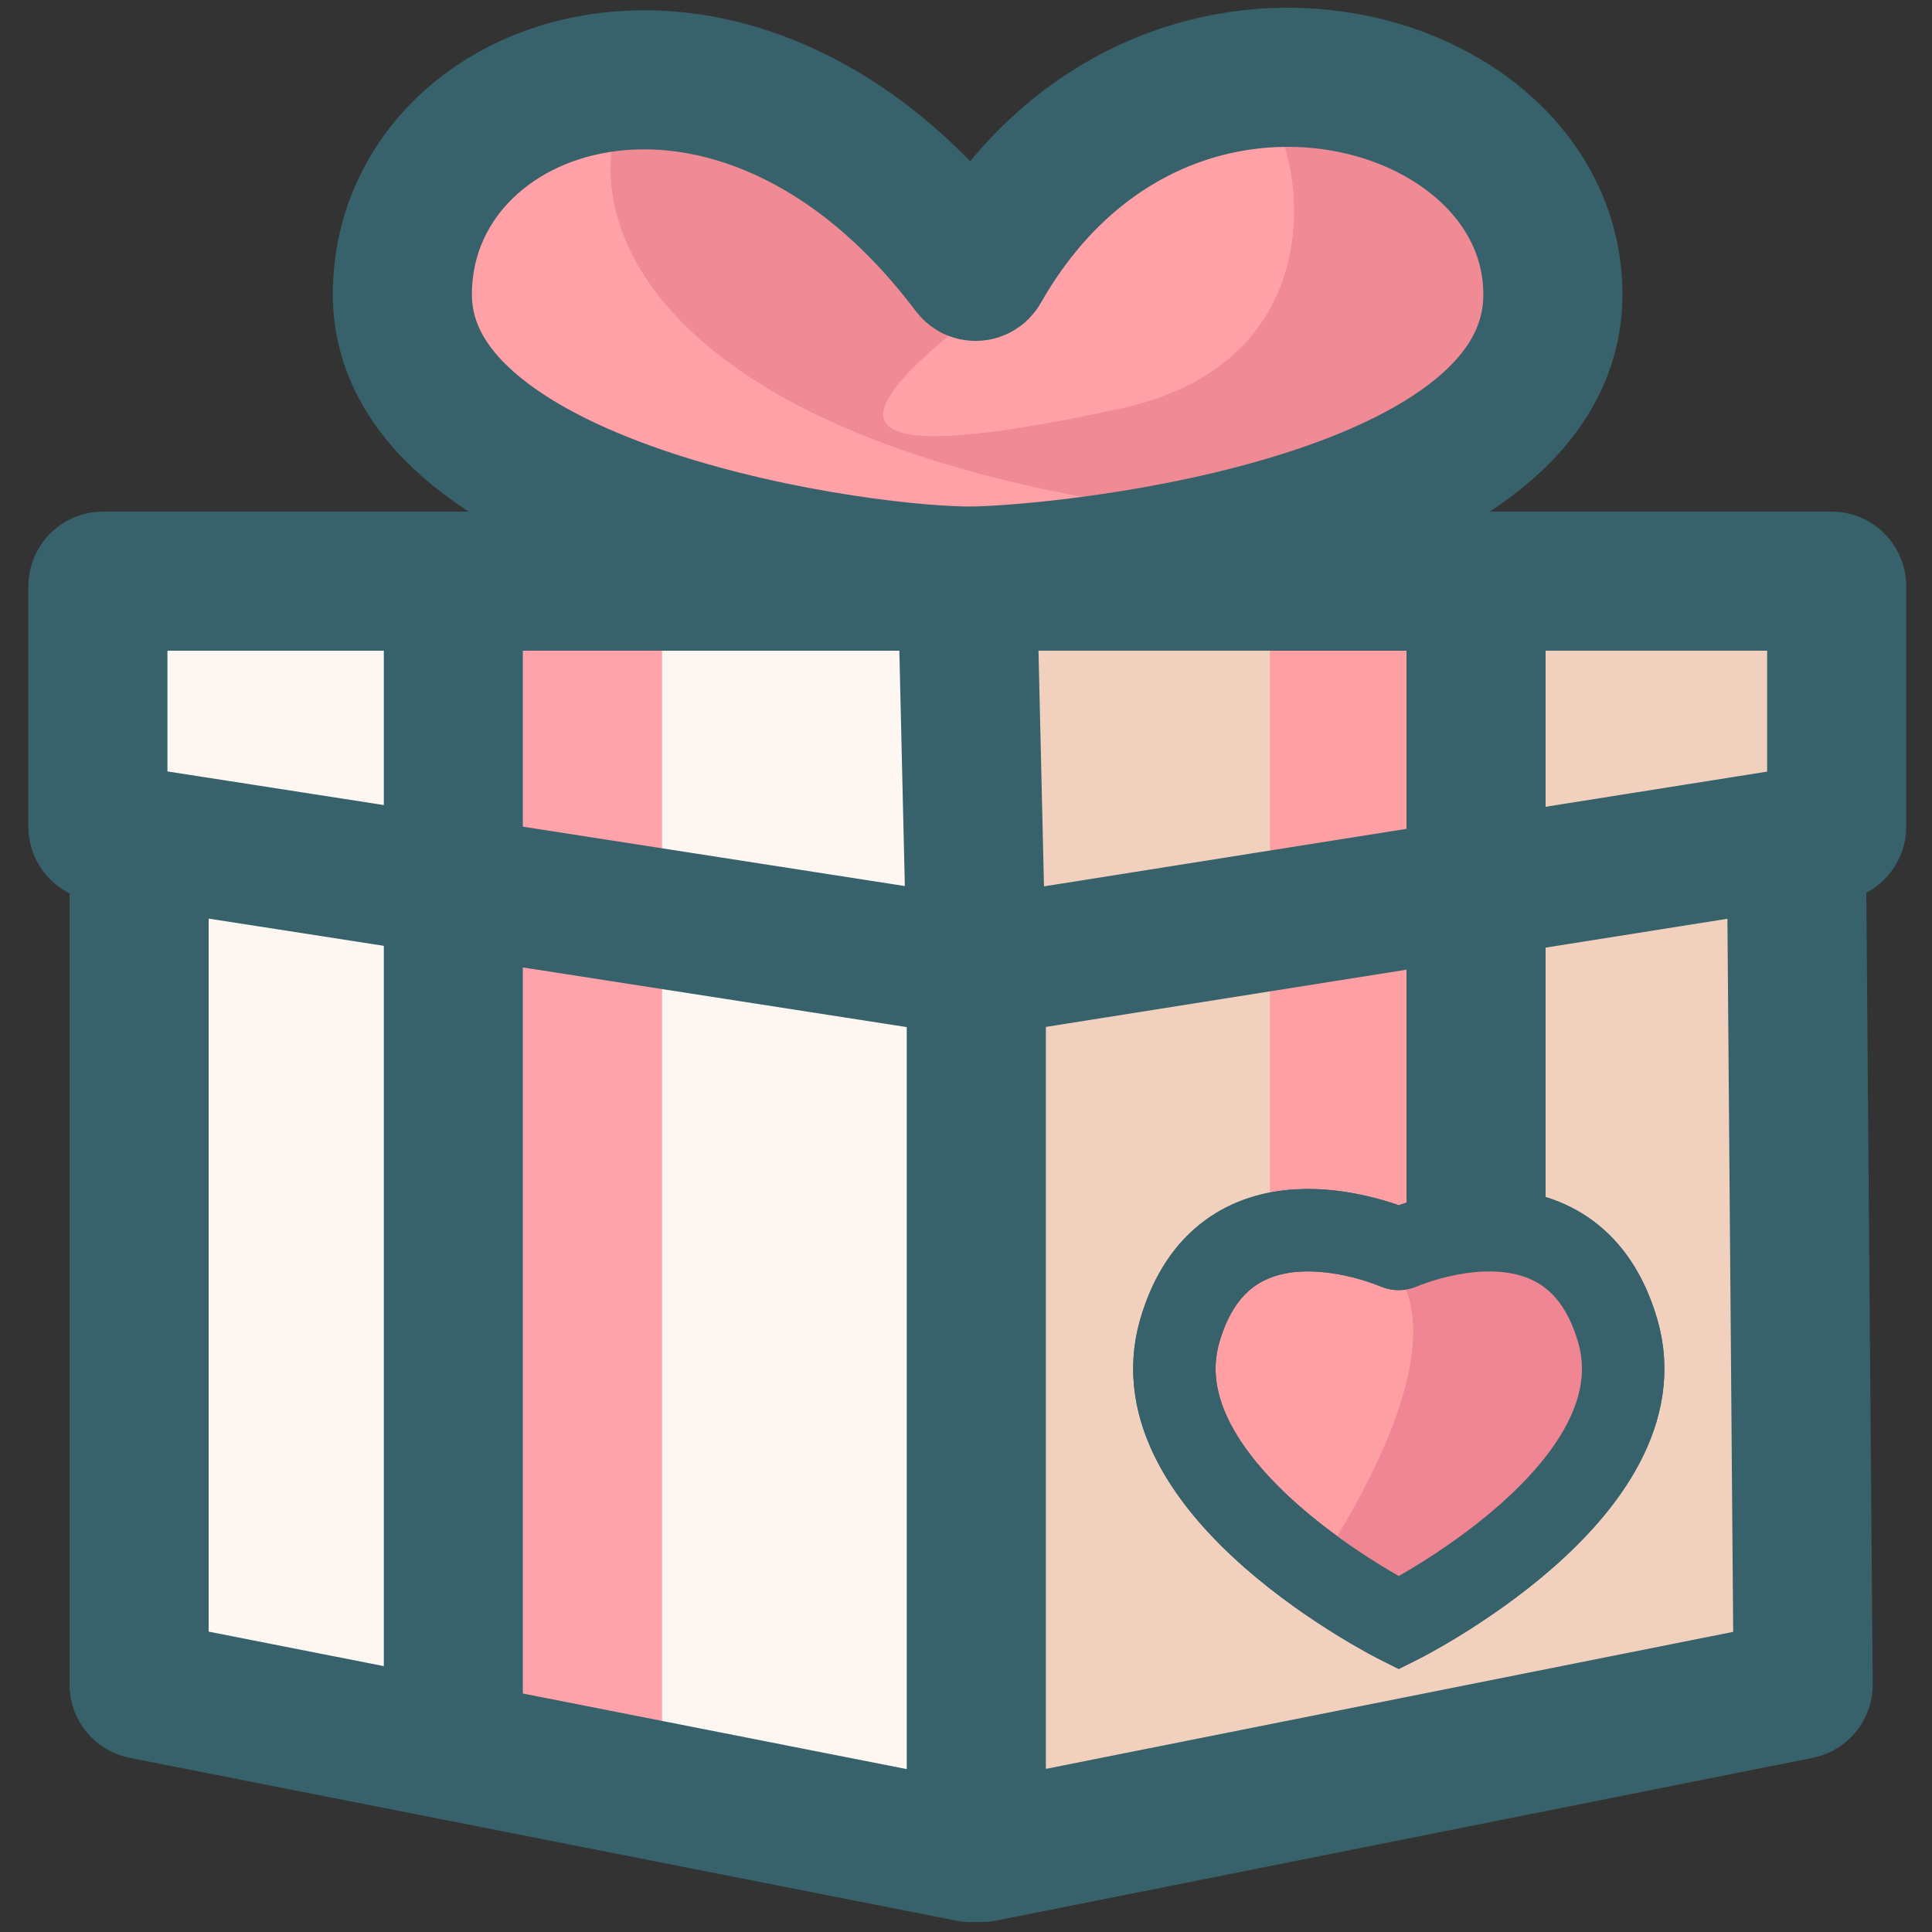
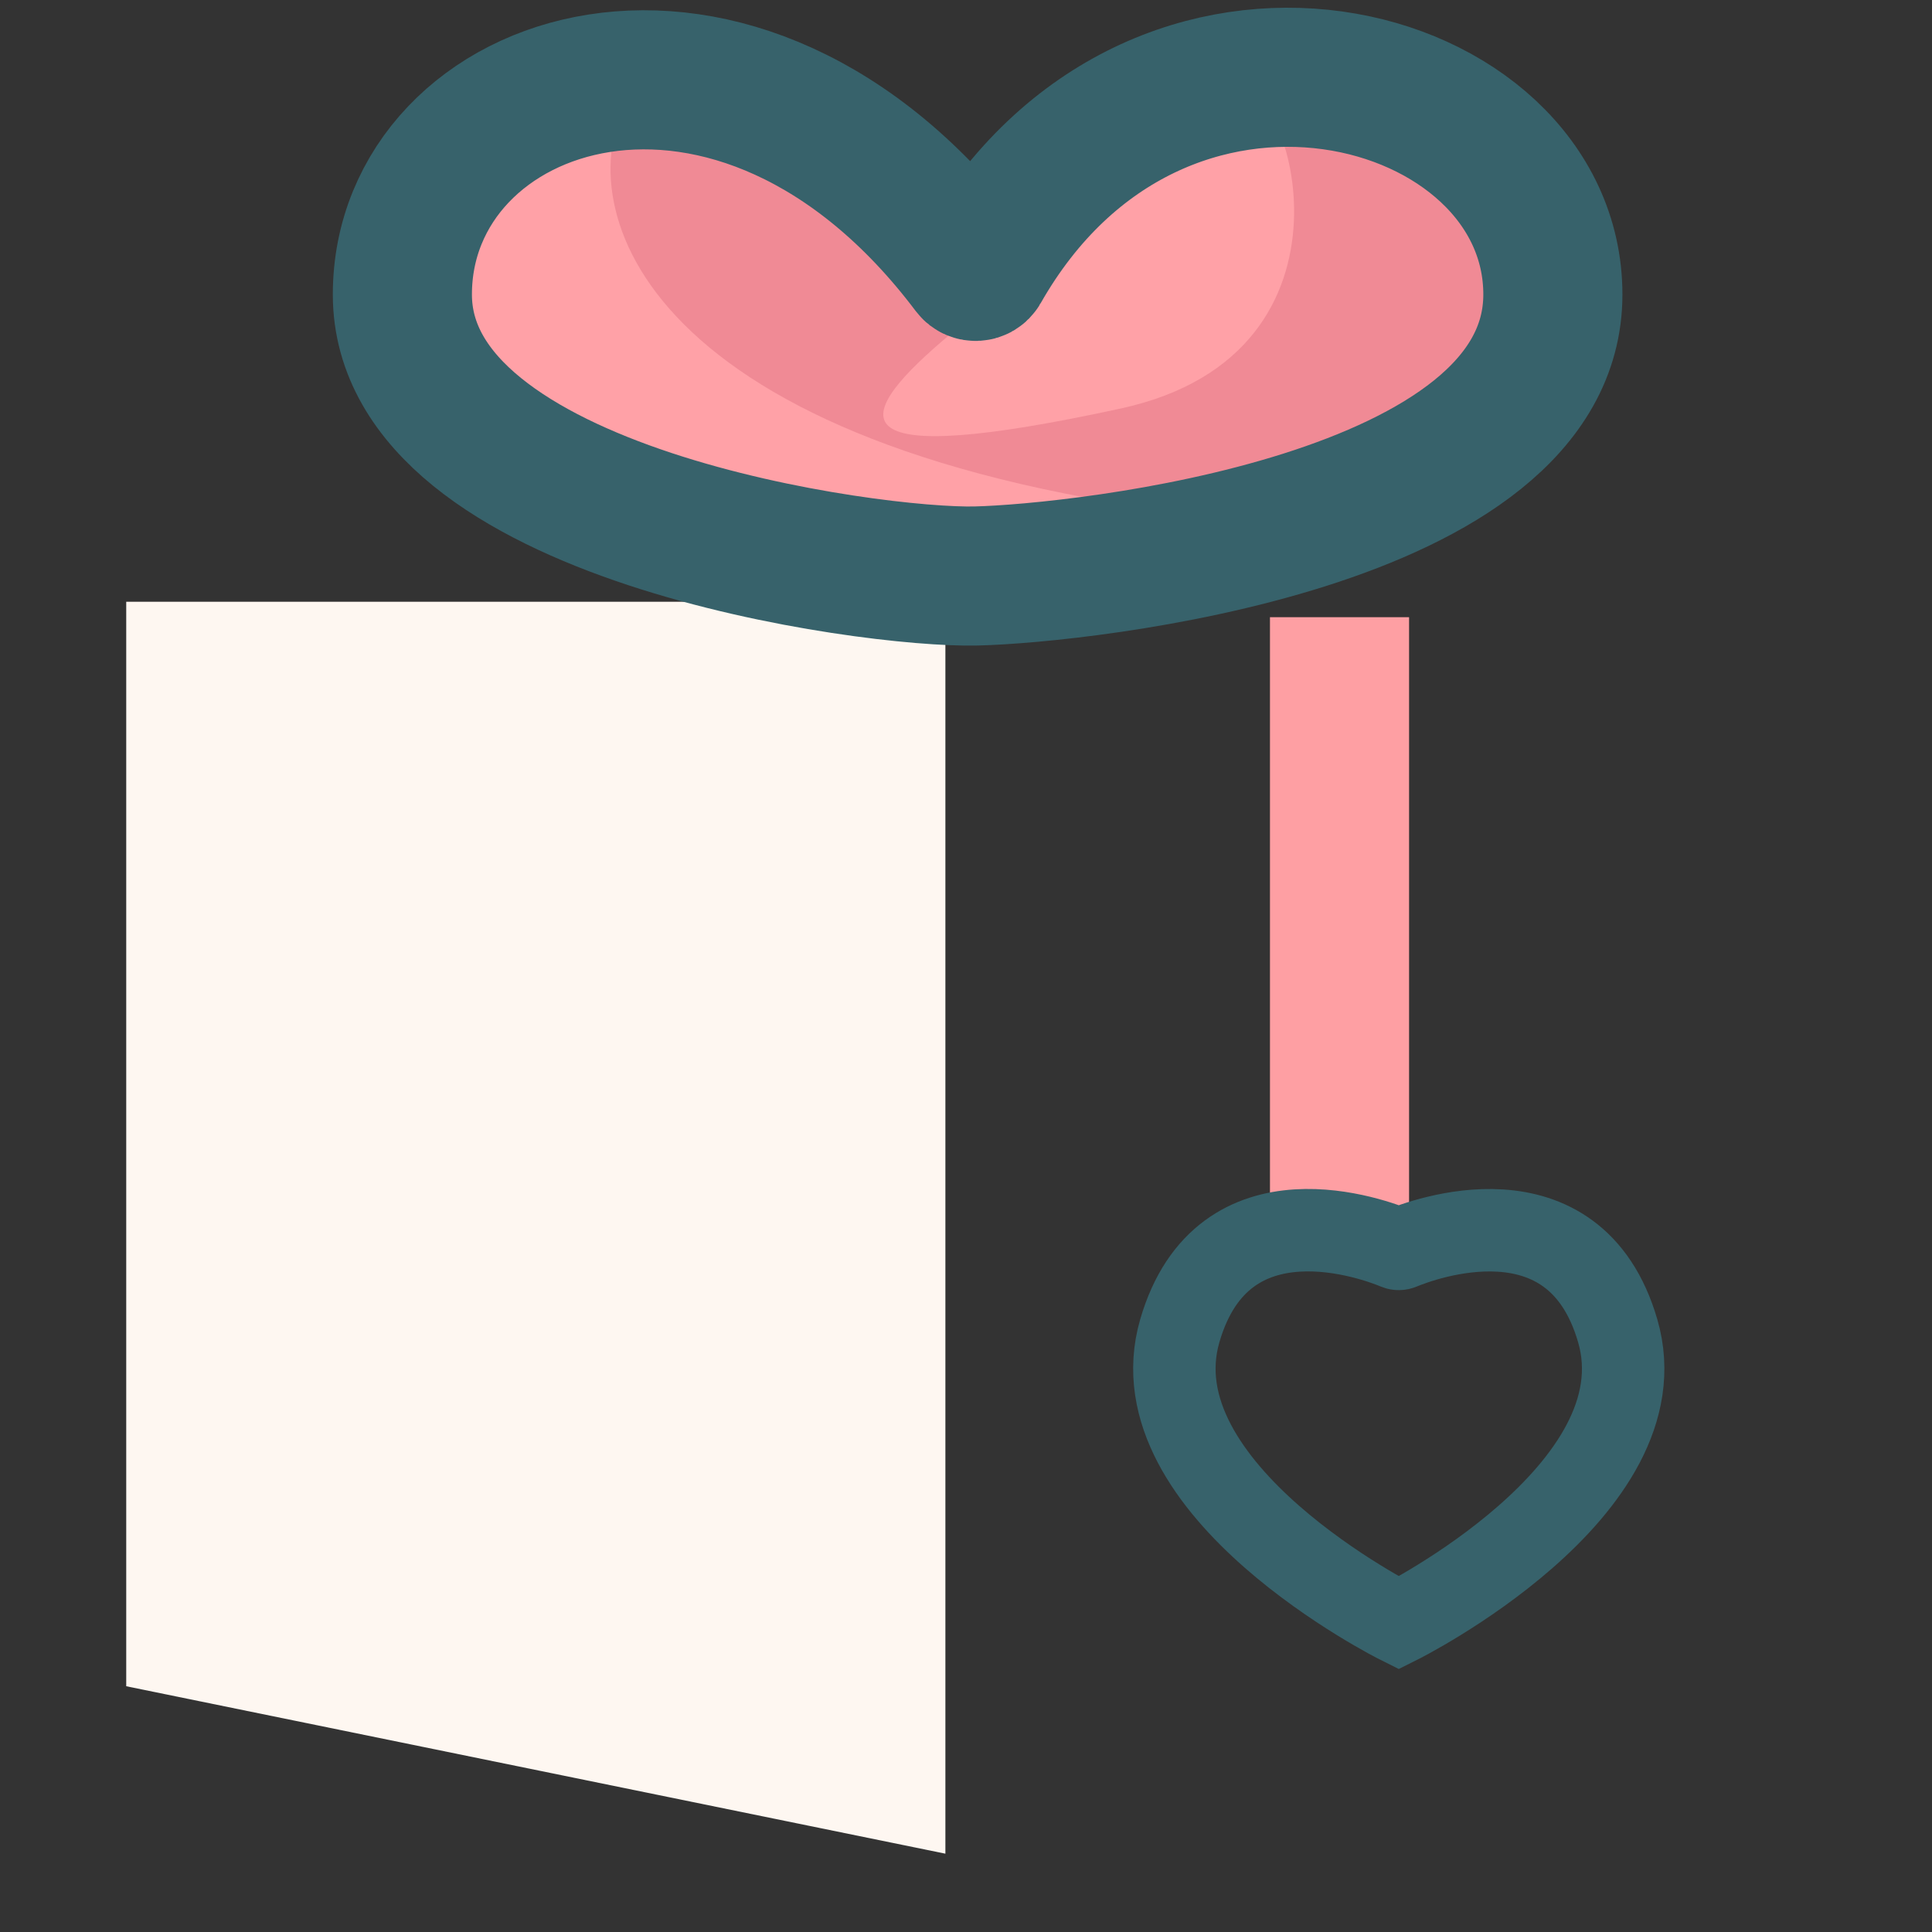
<svg xmlns="http://www.w3.org/2000/svg" viewBox="0 0 375 375" fill="none">
  <rect x="0" y="0" width="375" height="375" fill="#333333" stroke="none" />
-   <path d="M350.5 118.298H192.5V358.298L350.5 327.298V118.298Z" fill="#F2D0BE" />
  <path d="M260 119.798V236.798" stroke="#FE9FA3" stroke-width="27" />
-   <path d="M314 258.318C305.586 229.337 275.76 240.726 271.91 242.333C271.644 242.444 271.356 242.444 271.09 242.333C267.24 240.724 237.414 229.317 229 258.298C220 289.298 271.5 315.009 271.5 315.009C271.5 315.009 323 289.318 314 258.318Z" fill="#FE9FA3" stroke="#37626B" stroke-width="16" stroke-linecap="round" />
-   <path d="M272 248.298C280.4 263.898 263.833 292.298 254 306.798C276.5 320.798 308 280.798 312 268.798C317.833 251.298 260.154 226.298 272 248.298Z" fill="#F08694" />
  <path d="M314 258.318C305.586 229.337 275.76 240.726 271.91 242.333C271.644 242.444 271.356 242.444 271.09 242.333C267.24 240.724 237.414 229.317 229 258.298C220 289.298 271.5 315.009 271.5 315.009C271.5 315.009 323 289.318 314 258.318Z" stroke="#37626B" stroke-width="16" stroke-linecap="round" />
  <path d="M183.5 116.798H24.5V327.298L183.5 359.798V116.798Z" fill="#FEF7F1" />
-   <path d="M115 121.298V346.798" stroke="#FFA2AA" stroke-width="27" />
-   <path d="M348.664 162.541L355.657 161.432C356.142 161.354 356.5 160.936 356.5 160.444V113.798C356.5 113.245 356.052 112.798 355.5 112.798H286.5M348.664 162.541L349.993 326.971C349.997 327.451 349.66 327.866 349.189 327.959L190.696 359.559C190.077 359.683 189.5 359.21 189.5 358.579V187.798M348.664 162.541L286.5 172.406M189.5 187.798L187.774 113.821C187.761 113.26 188.212 112.798 188.774 112.798H286.5M189.5 187.798L286.5 172.406M189.5 187.798V358.582C189.5 359.211 188.925 359.684 188.307 359.563L88 339.81M189.5 187.798L187.773 113.774C187.76 113.231 187.316 112.798 186.773 112.798H88M189.5 187.798L88 172.022M286.5 112.798V172.406M286.5 172.406V235.298M27 162.541L19.846 161.429C19.359 161.354 19 160.934 19 160.441V113.798C19 113.245 19.448 112.798 20 112.798H88M27 162.541V326.975C27 327.453 27.338 327.864 27.807 327.957L88 339.81M27 162.541L88 172.022M88 112.798V172.022M88 172.022V339.81" stroke="#37626B" stroke-width="27" />
  <path d="M78.101 57.163C78.101 100.027 168.984 112.298 189.492 111.798C210 111.298 301.411 101.527 301.411 57.163C301.411 13.135 224.463 -7.975 190.27 52.158C189.908 52.794 188.978 52.855 188.537 52.271C143.172 -7.98 78.101 14.597 78.101 57.163Z" fill="#FFA1A7" />
  <path d="M240.5 100.798C126.93 89.09 110.746 42.476 121.172 20.401C121.611 19.472 122.717 19.112 123.658 19.524L174.5 41.798C218 58.298 183.35 18.798 264 18.798C310.5 18.798 292 106.107 240.5 100.798Z" fill="#F08A95" />
  <path d="M217.5 79.298C107.555 103.177 227.286 40.763 240.311 19.122C240.451 18.89 240.62 18.694 240.858 18.564C249.514 13.836 267.395 68.461 217.5 79.298Z" fill="#FFA1A7" />
  <path d="M78.101 57.163C78.101 100.027 168.984 112.298 189.492 111.798C210 111.298 301.411 101.527 301.411 57.163C301.411 13.135 224.463 -7.975 190.27 52.158C189.908 52.794 188.978 52.855 188.537 52.271C143.172 -7.98 78.101 14.597 78.101 57.163Z" stroke="#37626B" stroke-width="27" stroke-linecap="round" />
</svg>